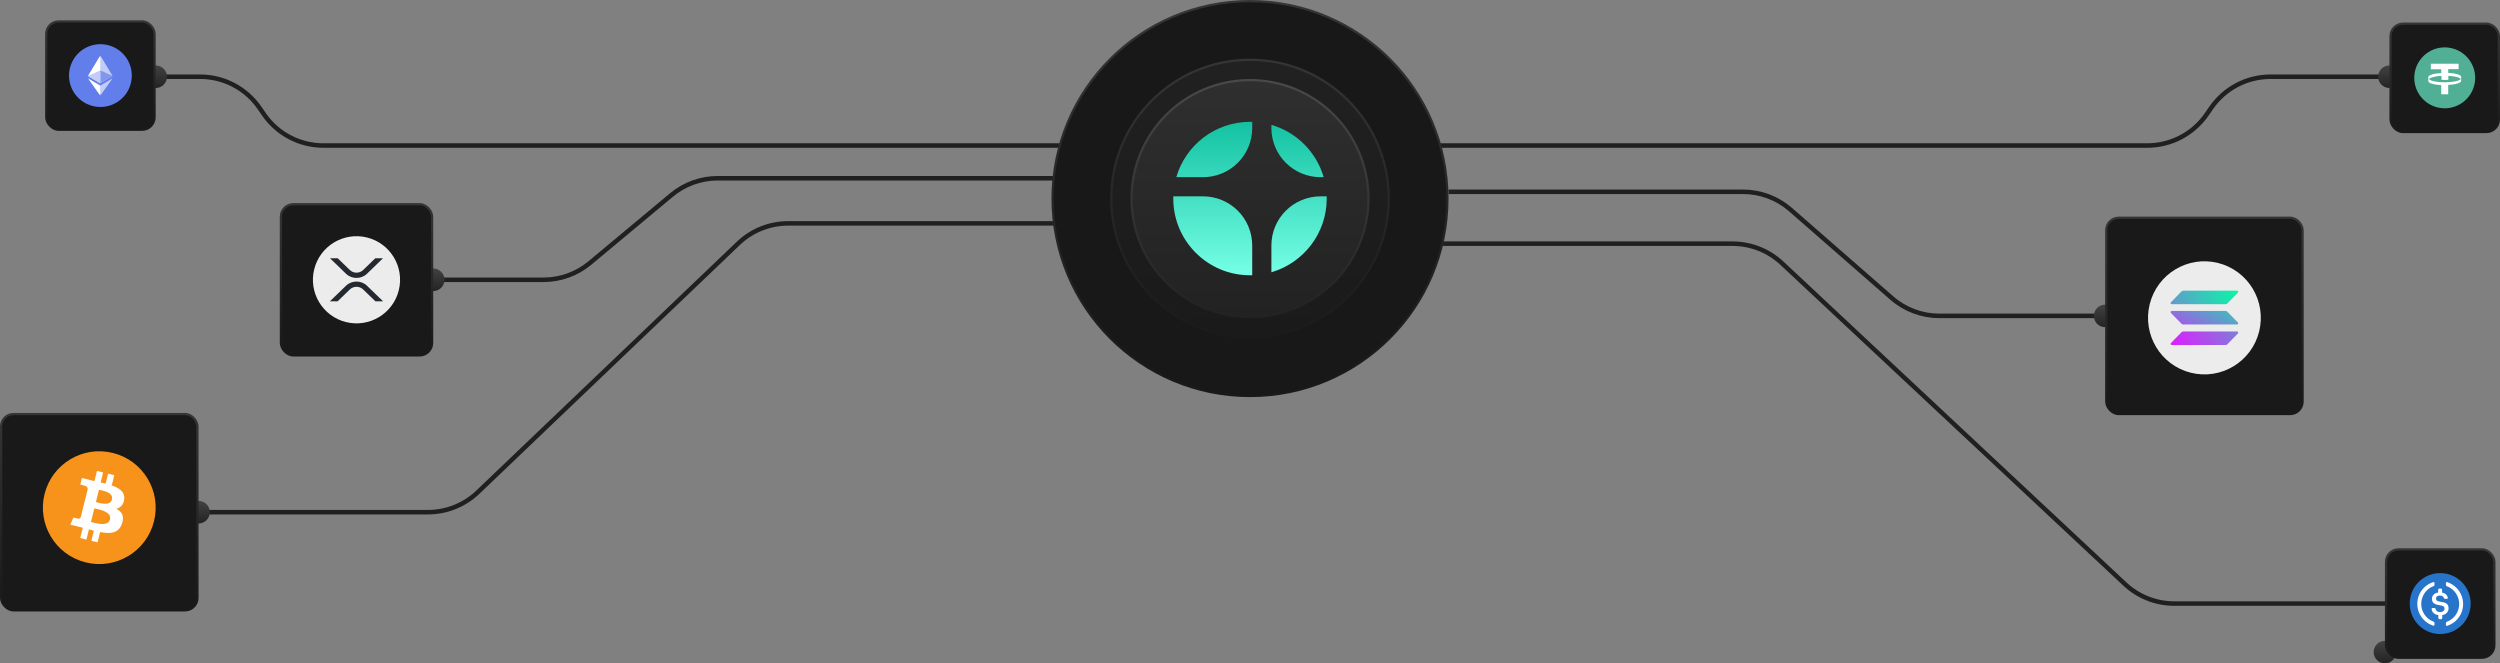
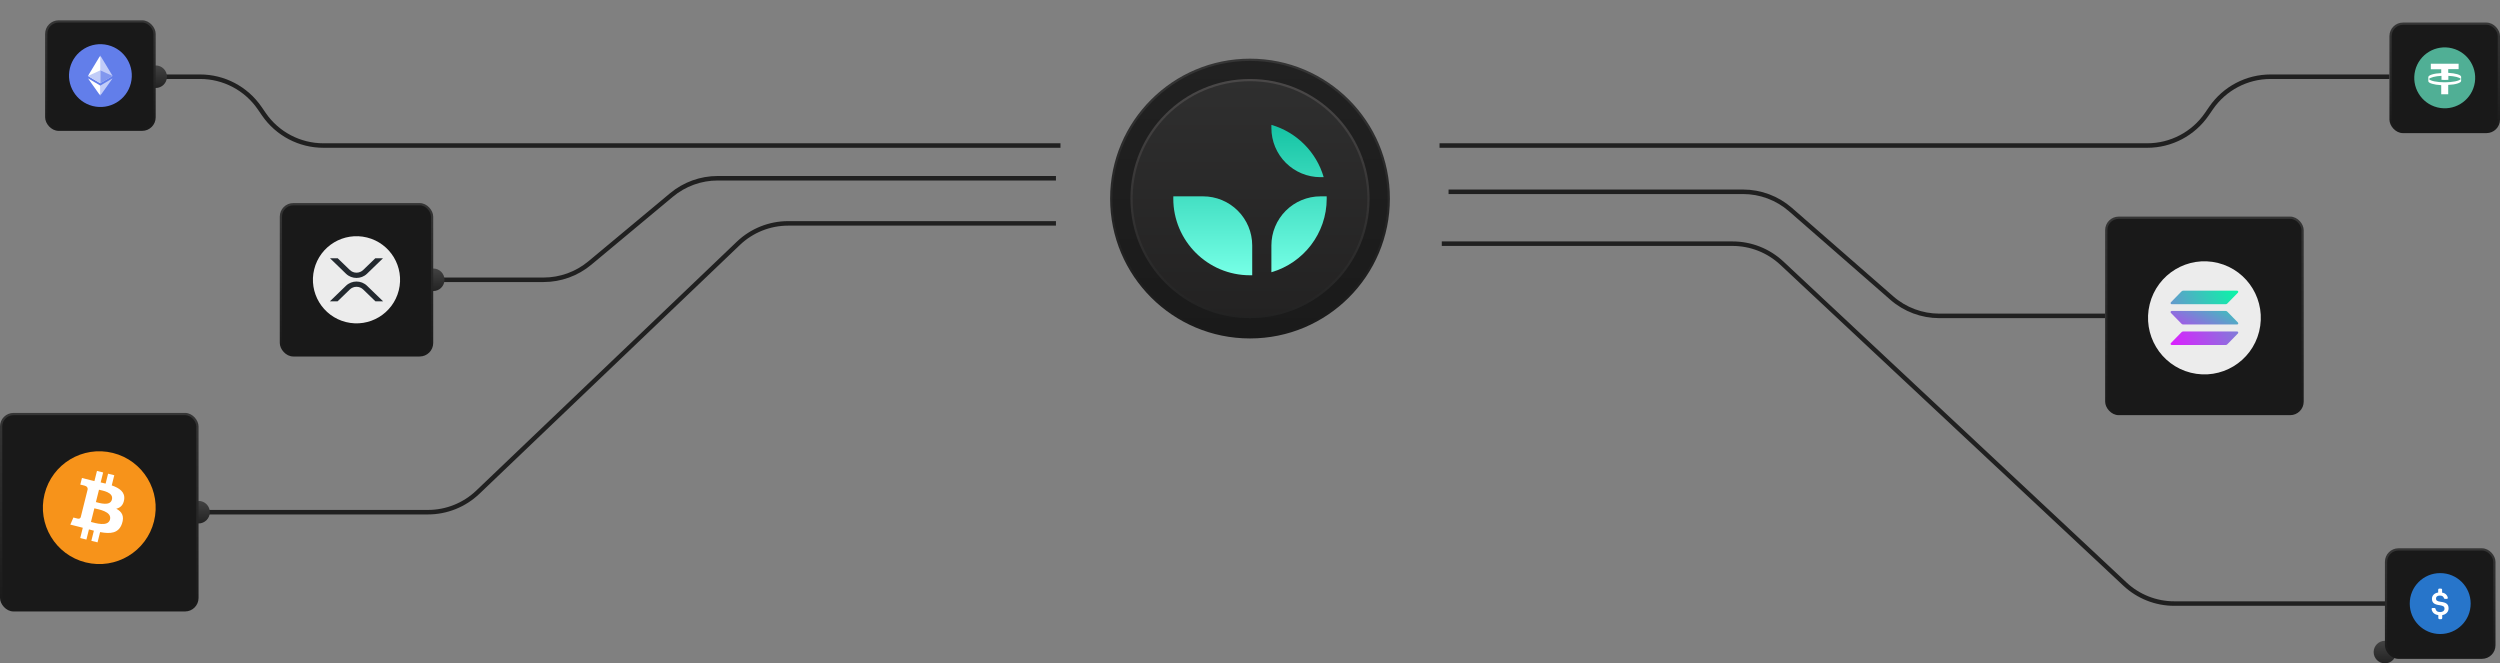
<svg xmlns="http://www.w3.org/2000/svg" width="1108" height="294" viewBox="0 0 1108 294" fill="none">
  <rect x="0" y="0" width="1108" height="294" fill="#808080" stroke="none" />
  <path d="M69 34H88.681C99.211 34 109.067 39.18 115.038 47.853L116.962 50.647C122.933 59.32 132.789 64.5 143.319 64.5H470" stroke="#202020" stroke-width="2" />
  <path d="M192 124H240.914C248.4 124 255.649 121.375 261.4 116.583L297.6 86.417C303.351 81.624 310.6 79 318.086 79H468" stroke="#202020" stroke-width="2" />
  <circle cx="192" cy="124" r="5" fill="url(#paint0_linear_6_1139)" />
  <circle cx="69" cy="34" r="5" fill="url(#paint1_linear_6_1139)" />
  <path d="M88 227H189.672C197.906 227 205.822 223.827 211.776 218.14L327.224 107.86C333.178 102.173 341.094 99 349.328 99H468" stroke="#202020" stroke-width="2" />
  <circle cx="88" cy="227" r="5" fill="url(#paint2_linear_6_1139)" />
  <path d="M1057.5 267.5H963.634C955.516 267.5 947.702 264.415 941.773 258.869L789.727 116.631C783.798 111.085 775.984 108 767.866 108H639" stroke="#202020" stroke-width="2" />
  <circle cx="1057" cy="289" r="5" fill="url(#paint3_linear_6_1139)" />
  <path d="M933 140H859.503C851.764 140 844.288 137.196 838.458 132.106L793.542 92.894C787.712 87.804 780.236 85 772.497 85H642" stroke="#202020" stroke-width="2" />
-   <circle cx="933" cy="140" r="5" fill="url(#paint4_linear_6_1139)" />
  <path d="M1059 34H1006.32C995.789 34 985.933 39.18 979.962 47.853L978.038 50.647C972.067 59.32 962.211 64.5 951.681 64.5H638" stroke="#202020" stroke-width="2" />
-   <circle cx="1059" cy="34" r="5" fill="url(#paint5_linear_6_1139)" />
  <rect x="933.5" y="96.5" width="87" height="87" rx="5.5" fill="#191919" stroke="url(#paint6_linear_6_1139)" />
  <path d="M1001.25 146.936C997.913 160.368 984.346 168.542 970.95 165.192C957.56 161.844 949.408 148.239 952.749 134.809C956.087 121.376 969.653 113.201 983.045 116.55C996.44 119.898 1004.59 133.504 1001.25 146.936L1001.25 146.936H1001.25Z" fill="#ECECEC" />
  <path d="M966.873 147.207C967.054 147.022 967.303 146.914 967.567 146.914H991.51C991.947 146.914 992.166 147.454 991.857 147.771L987.127 152.612C986.946 152.798 986.697 152.906 986.433 152.906H962.49C962.053 152.906 961.834 152.365 962.143 152.049L966.873 147.207Z" fill="url(#paint7_linear_6_1139)" />
  <path d="M966.873 129.13C967.062 128.945 967.31 128.837 967.567 128.837H991.51C991.947 128.837 992.166 129.377 991.857 129.694L987.127 134.535C986.946 134.721 986.697 134.829 986.433 134.829H962.49C962.053 134.829 961.834 134.288 962.143 133.972L966.873 129.13Z" fill="url(#paint8_linear_6_1139)" />
  <path d="M987.127 138.111C986.946 137.925 986.697 137.817 986.433 137.817H962.49C962.053 137.817 961.834 138.358 962.143 138.674L966.873 143.516C967.054 143.701 967.303 143.809 967.567 143.809H991.51C991.947 143.809 992.166 143.269 991.857 142.952L987.127 138.111Z" fill="url(#paint9_linear_6_1139)" />
  <rect x="20.5" y="9.5" width="48" height="48" rx="5.5" fill="#191919" stroke="url(#paint10_linear_6_1139)" />
  <path d="M58.004 36.867C56.145 44.325 48.59 48.863 41.131 47.004C33.675 45.145 29.136 37.591 30.997 30.134C32.855 22.676 40.409 18.137 47.866 19.996C55.325 21.855 59.863 29.41 58.004 36.868L58.004 36.867H58.004Z" fill="#627EEA" />
  <mask id="mask0_6_1139" style="mask-type:luminance" maskUnits="userSpaceOnUse" x="38" y="24" width="13" height="19">
    <path d="M50.347 24.591H38.653V42.409H50.347V24.591Z" fill="white" />
  </mask>
  <g mask="url(#mask0_6_1139)">
    <path d="M44.442 24.591L44.323 24.997V36.778L44.442 36.898L49.911 33.665L44.442 24.591Z" fill="#C1CCF8" />
    <path d="M44.441 24.591L38.972 33.665L44.441 36.898V31.179V24.591Z" fill="white" />
    <path d="M44.442 37.934L44.375 38.016V42.213L44.442 42.409L49.914 34.703L44.442 37.934Z" fill="#C1CCF8" />
    <path d="M44.441 42.409V37.934L38.972 34.703L44.441 42.409Z" fill="white" />
    <path d="M44.444 36.898L49.913 33.665L44.444 31.179V36.898Z" fill="#8197EE" />
    <path d="M38.972 33.665L44.441 36.898V31.179L38.972 33.665Z" fill="#C1CCF8" />
  </g>
  <rect x="124.5" y="90.5" width="67" height="67" rx="5.5" fill="#191919" stroke="url(#paint11_linear_6_1139)" />
  <path d="M176.74 128.673C174.16 139.022 163.677 145.321 153.325 142.74C142.978 140.16 136.679 129.677 139.26 119.329C141.84 108.979 152.323 102.68 162.671 105.26C173.022 107.84 179.321 118.324 176.74 128.673L176.74 128.673H176.74Z" fill="#ECECEC" />
  <path d="M166.34 114.451H169.75L162.654 121.319C160.084 123.805 155.918 123.805 153.346 121.319L146.247 114.451H149.66L155.051 119.668C155.836 120.425 156.895 120.849 157.998 120.849C159.101 120.849 160.159 120.425 160.945 119.668L166.34 114.451Z" fill="#23292F" />
  <path d="M149.616 133.549H146.204L153.346 126.639C155.916 124.153 160.082 124.153 162.654 126.639L169.796 133.549H166.386L160.949 128.289C160.163 127.533 159.105 127.108 158.002 127.108C156.899 127.108 155.841 127.533 155.055 128.289L149.616 133.549Z" fill="#23292F" />
  <rect x="1059.5" y="10.5" width="48" height="48" rx="5.5" fill="#191919" stroke="url(#paint12_linear_6_1139)" />
  <path d="M1096.6 37.766C1094.79 44.998 1087.47 49.399 1080.23 47.596C1073 45.793 1068.6 38.467 1070.4 31.236C1072.21 24.003 1079.53 19.601 1086.76 21.404C1094 23.207 1098.4 30.533 1096.6 37.766L1096.6 37.766H1096.6Z" fill="#50AF95" />
  <path fill-rule="evenodd" clip-rule="evenodd" d="M1089.66 30.631V28.256H1077.34V30.691H1081.95V32.396C1078.68 32.519 1076.23 33.31 1076.23 34.162V35.988C1076.23 36.841 1078.68 37.572 1081.95 37.755V41.773H1085.05V37.633C1088.32 37.511 1090.77 36.72 1090.77 35.867V34.041C1090.77 33.189 1088.32 32.457 1085.05 32.275V30.631H1089.66ZM1083.53 36.476C1087.04 36.476 1089.9 35.867 1090.66 35.015C1090.07 34.285 1087.85 33.737 1085.11 33.614V35.38C1084.84 35.38 1084.6 35.396 1084.35 35.411C1084.1 35.426 1083.85 35.442 1083.59 35.442C1083.06 35.442 1082.54 35.442 1082.07 35.38V33.614C1079.32 33.737 1077.1 34.345 1076.52 35.015C1077.1 35.867 1080.02 36.476 1083.53 36.476Z" fill="white" />
  <rect x="1057.5" y="243.5" width="48" height="48" rx="5.5" fill="#191919" stroke="url(#paint13_linear_6_1139)" />
  <g clip-path="url(#clip0_6_1139)">
    <path d="M1081.5 281C1088.98 281 1095 274.981 1095 267.5C1095 260.019 1088.98 254 1081.5 254C1074.02 254 1068 260.019 1068 267.5C1068 274.981 1074.02 281 1081.5 281Z" fill="#2775CA" />
    <path d="M1085.21 269.637C1085.21 267.669 1084.03 266.994 1081.67 266.713C1079.98 266.487 1079.64 266.038 1079.64 265.25C1079.64 264.462 1080.21 263.956 1081.33 263.956C1082.34 263.956 1082.91 264.294 1083.19 265.137C1083.24 265.306 1083.41 265.419 1083.58 265.419H1084.48C1084.71 265.419 1084.88 265.25 1084.88 265.025V264.969C1084.65 263.731 1083.64 262.775 1082.34 262.663V261.313C1082.34 261.087 1082.18 260.919 1081.89 260.862H1081.05C1080.83 260.862 1080.66 261.031 1080.6 261.313V262.606C1078.91 262.831 1077.84 263.956 1077.84 265.363C1077.84 267.219 1078.97 267.95 1081.33 268.231C1082.91 268.512 1083.41 268.85 1083.41 269.75C1083.41 270.65 1082.62 271.269 1081.56 271.269C1080.09 271.269 1079.59 270.65 1079.42 269.806C1079.36 269.581 1079.19 269.469 1079.03 269.469H1078.07C1077.84 269.469 1077.68 269.637 1077.68 269.862V269.919C1077.9 271.325 1078.8 272.337 1080.66 272.619V273.969C1080.66 274.194 1080.83 274.362 1081.11 274.419H1081.95C1082.18 274.419 1082.34 274.25 1082.4 273.969V272.619C1084.09 272.337 1085.21 271.156 1085.21 269.637Z" fill="white" />
-     <path d="M1078.63 275.544C1074.24 273.969 1071.99 269.075 1073.63 264.744C1074.47 262.381 1076.33 260.581 1078.63 259.737C1078.86 259.625 1078.97 259.456 1078.97 259.175V258.387C1078.97 258.162 1078.86 257.994 1078.63 257.938C1078.57 257.938 1078.46 257.937 1078.41 257.994C1073.06 259.681 1070.14 265.362 1071.82 270.706C1072.84 273.856 1075.26 276.275 1078.41 277.287C1078.63 277.4 1078.86 277.287 1078.91 277.062C1078.97 277.006 1078.97 276.95 1078.97 276.837V276.05C1078.97 275.881 1078.8 275.656 1078.63 275.544ZM1084.59 257.994C1084.37 257.881 1084.14 257.994 1084.09 258.219C1084.03 258.275 1084.03 258.331 1084.03 258.444V259.231C1084.03 259.456 1084.2 259.681 1084.37 259.794C1088.76 261.369 1091.01 266.262 1089.37 270.594C1088.53 272.956 1086.67 274.756 1084.37 275.6C1084.14 275.712 1084.03 275.881 1084.03 276.163V276.95C1084.03 277.175 1084.14 277.344 1084.37 277.4C1084.43 277.4 1084.54 277.4 1084.59 277.344C1089.94 275.656 1092.86 269.975 1091.18 264.631C1090.16 261.425 1087.69 259.006 1084.59 257.994Z" fill="white" />
  </g>
  <rect x="0.5" y="183.5" width="87" height="87" rx="5.5" fill="#191919" stroke="url(#paint14_linear_6_1139)" />
  <g clip-path="url(#clip1_6_1139)">
    <path d="M68.252 231.048C64.912 244.441 51.346 252.591 37.95 249.252C24.559 245.913 16.408 232.347 19.749 218.955C23.087 205.561 36.653 197.409 50.045 200.748C63.44 204.087 71.591 217.654 68.251 231.048L68.252 231.048H68.252Z" fill="#F7931A" />
    <path d="M55.025 221.438C55.523 218.111 52.99 216.323 49.526 215.13L50.649 210.623L47.906 209.94L46.812 214.328C46.09 214.148 45.35 213.978 44.614 213.81L45.715 209.393L42.974 208.71L41.849 213.215C41.252 213.079 40.666 212.945 40.097 212.803L40.1 212.789L36.317 211.844L35.587 214.774C35.587 214.774 37.623 215.241 37.58 215.27C38.691 215.547 38.892 216.282 38.858 216.865L35.779 229.211C35.644 229.549 35.299 230.055 34.522 229.863C34.55 229.903 32.528 229.365 32.528 229.365L31.166 232.506L34.736 233.395C35.4 233.562 36.051 233.736 36.692 233.9L35.557 238.459L38.297 239.142L39.422 234.632C40.17 234.835 40.897 235.023 41.608 235.199L40.488 239.688L43.231 240.372L44.367 235.822C49.045 236.707 52.563 236.35 54.044 232.119C55.237 228.713 53.984 226.748 51.523 225.466C53.316 225.053 54.666 223.874 55.026 221.438L55.025 221.438ZM48.757 230.227C47.909 233.634 42.172 231.792 40.312 231.331L41.819 225.292C43.679 225.756 49.643 226.674 48.757 230.227ZM49.605 221.389C48.832 224.487 44.057 222.913 42.508 222.527L43.874 217.05C45.423 217.436 50.41 218.157 49.605 221.389Z" fill="white" />
  </g>
-   <circle cx="554" cy="88" r="87.5" fill="#181818" stroke="url(#paint15_linear_6_1139)" />
  <circle cx="554" cy="88" r="61.5" fill="url(#paint16_linear_6_1139)" stroke="url(#paint17_linear_6_1139)" />
  <circle cx="554" cy="88" r="52.5" fill="url(#paint18_linear_6_1139)" stroke="url(#paint19_linear_6_1139)" />
  <path d="M533.215 87.019C538.987 87.019 544.524 89.312 548.606 93.394C552.688 97.476 554.981 103.013 554.981 108.785V121.985C554.655 121.994 554.328 122 554 122C535.222 122 520 106.778 520 88C520 87.672 520.006 87.345 520.015 87.019H533.215Z" fill="url(#paint20_linear_6_1139)" />
  <path d="M587.985 87.019C587.994 87.345 588 87.672 588 88C588 103.487 577.644 116.552 563.481 120.657V108.785C563.481 103.013 565.774 97.476 569.856 93.394C573.938 89.312 579.474 87.019 585.247 87.019H587.985Z" fill="url(#paint21_linear_6_1139)" />
  <path d="M563.481 55.341C574.635 58.573 583.427 67.365 586.659 78.519H585.247C579.474 78.519 573.938 76.226 569.856 72.144C565.774 68.062 563.481 62.526 563.481 56.753V55.341Z" fill="url(#paint22_linear_6_1139)" />
-   <path d="M554 54C554.328 54 554.655 54.004 554.981 54.013V56.753C554.981 62.526 552.688 68.062 548.606 72.144C544.524 76.226 538.987 78.519 533.215 78.519H521.341C525.445 64.355 538.513 54 554 54Z" fill="url(#paint23_linear_6_1139)" />
  <defs>
    <linearGradient id="paint0_linear_6_1139" x1="192" y1="119" x2="192" y2="129" gradientUnits="userSpaceOnUse">
      <stop stop-color="#424242" />
      <stop offset="1" stop-color="#232323" />
    </linearGradient>
    <linearGradient id="paint1_linear_6_1139" x1="69" y1="29" x2="69" y2="39" gradientUnits="userSpaceOnUse">
      <stop stop-color="#424242" />
      <stop offset="1" stop-color="#232323" />
    </linearGradient>
    <linearGradient id="paint2_linear_6_1139" x1="88" y1="222" x2="88" y2="232" gradientUnits="userSpaceOnUse">
      <stop stop-color="#424242" />
      <stop offset="1" stop-color="#232323" />
    </linearGradient>
    <linearGradient id="paint3_linear_6_1139" x1="1057" y1="284" x2="1057" y2="294" gradientUnits="userSpaceOnUse">
      <stop stop-color="#424242" />
      <stop offset="1" stop-color="#232323" />
    </linearGradient>
    <linearGradient id="paint4_linear_6_1139" x1="933" y1="135" x2="933" y2="145" gradientUnits="userSpaceOnUse">
      <stop stop-color="#424242" />
      <stop offset="1" stop-color="#232323" />
    </linearGradient>
    <linearGradient id="paint5_linear_6_1139" x1="1059" y1="29" x2="1059" y2="39" gradientUnits="userSpaceOnUse">
      <stop stop-color="#424242" />
      <stop offset="1" stop-color="#232323" />
    </linearGradient>
    <linearGradient id="paint6_linear_6_1139" x1="977" y1="96" x2="977" y2="184" gradientUnits="userSpaceOnUse">
      <stop stop-color="#353535" />
      <stop offset="1" stop-color="#191919" />
    </linearGradient>
    <linearGradient id="paint7_linear_6_1139" x1="989.222" y1="44.609" x2="925.654" y2="74.221" gradientUnits="userSpaceOnUse">
      <stop stop-color="#00FFA3" />
      <stop offset="1" stop-color="#DC1FFF" />
    </linearGradient>
    <linearGradient id="paint8_linear_6_1139" x1="981.977" y1="101.666" x2="918.409" y2="131.278" gradientUnits="userSpaceOnUse">
      <stop stop-color="#00FFA3" />
      <stop offset="1" stop-color="#DC1FFF" />
    </linearGradient>
    <linearGradient id="paint9_linear_6_1139" x1="985.577" y1="123.996" x2="968.389" y2="156.156" gradientUnits="userSpaceOnUse">
      <stop stop-color="#00FFA3" />
      <stop offset="1" stop-color="#DC1FFF" />
    </linearGradient>
    <linearGradient id="paint10_linear_6_1139" x1="44.5" y1="9" x2="44.5" y2="58" gradientUnits="userSpaceOnUse">
      <stop stop-color="#353535" />
      <stop offset="1" stop-color="#191919" />
    </linearGradient>
    <linearGradient id="paint11_linear_6_1139" x1="158" y1="90" x2="158" y2="158" gradientUnits="userSpaceOnUse">
      <stop stop-color="#353535" />
      <stop offset="1" stop-color="#191919" />
    </linearGradient>
    <linearGradient id="paint12_linear_6_1139" x1="1083.5" y1="10" x2="1083.5" y2="59" gradientUnits="userSpaceOnUse">
      <stop stop-color="#353535" />
      <stop offset="1" stop-color="#191919" />
    </linearGradient>
    <linearGradient id="paint13_linear_6_1139" x1="1081.5" y1="243" x2="1081.5" y2="292" gradientUnits="userSpaceOnUse">
      <stop stop-color="#353535" />
      <stop offset="1" stop-color="#191919" />
    </linearGradient>
    <linearGradient id="paint14_linear_6_1139" x1="44" y1="183" x2="44" y2="271" gradientUnits="userSpaceOnUse">
      <stop stop-color="#353535" />
      <stop offset="1" stop-color="#191919" />
    </linearGradient>
    <linearGradient id="paint15_linear_6_1139" x1="554" y1="0" x2="554" y2="176" gradientUnits="userSpaceOnUse">
      <stop stop-color="#353535" />
      <stop offset="1" stop-color="#191919" />
    </linearGradient>
    <linearGradient id="paint16_linear_6_1139" x1="554" y1="26" x2="554" y2="150" gradientUnits="userSpaceOnUse">
      <stop stop-color="#212121" />
      <stop offset="1" stop-color="#1A1A1A" />
    </linearGradient>
    <linearGradient id="paint17_linear_6_1139" x1="554" y1="26" x2="554" y2="150" gradientUnits="userSpaceOnUse">
      <stop stop-color="#353535" />
      <stop offset="1" stop-color="#1A1A1A" />
    </linearGradient>
    <linearGradient id="paint18_linear_6_1139" x1="554" y1="35" x2="554" y2="141" gradientUnits="userSpaceOnUse">
      <stop stop-color="#2F2F2F" />
      <stop offset="1" stop-color="#232222" />
    </linearGradient>
    <linearGradient id="paint19_linear_6_1139" x1="554" y1="35" x2="554" y2="141" gradientUnits="userSpaceOnUse">
      <stop stop-color="#4A4848" />
      <stop offset="1" stop-color="#222222" />
    </linearGradient>
    <linearGradient id="paint20_linear_6_1139" x1="554" y1="54" x2="554" y2="122" gradientUnits="userSpaceOnUse">
      <stop stop-color="#13C2A2" />
      <stop offset="1" stop-color="#76FFE6" />
    </linearGradient>
    <linearGradient id="paint21_linear_6_1139" x1="554" y1="54" x2="554" y2="122" gradientUnits="userSpaceOnUse">
      <stop stop-color="#13C2A2" />
      <stop offset="1" stop-color="#76FFE6" />
    </linearGradient>
    <linearGradient id="paint22_linear_6_1139" x1="554" y1="54" x2="554" y2="122" gradientUnits="userSpaceOnUse">
      <stop stop-color="#13C2A2" />
      <stop offset="1" stop-color="#76FFE6" />
    </linearGradient>
    <linearGradient id="paint23_linear_6_1139" x1="554" y1="54" x2="554" y2="122" gradientUnits="userSpaceOnUse">
      <stop stop-color="#13C2A2" />
      <stop offset="1" stop-color="#76FFE6" />
    </linearGradient>
    <clipPath id="clip0_6_1139">
      <rect width="27" height="27" fill="white" transform="translate(1068 254)" />
    </clipPath>
    <clipPath id="clip1_6_1139">
      <rect width="50" height="50" fill="white" transform="translate(19 200)" />
    </clipPath>
  </defs>
</svg>